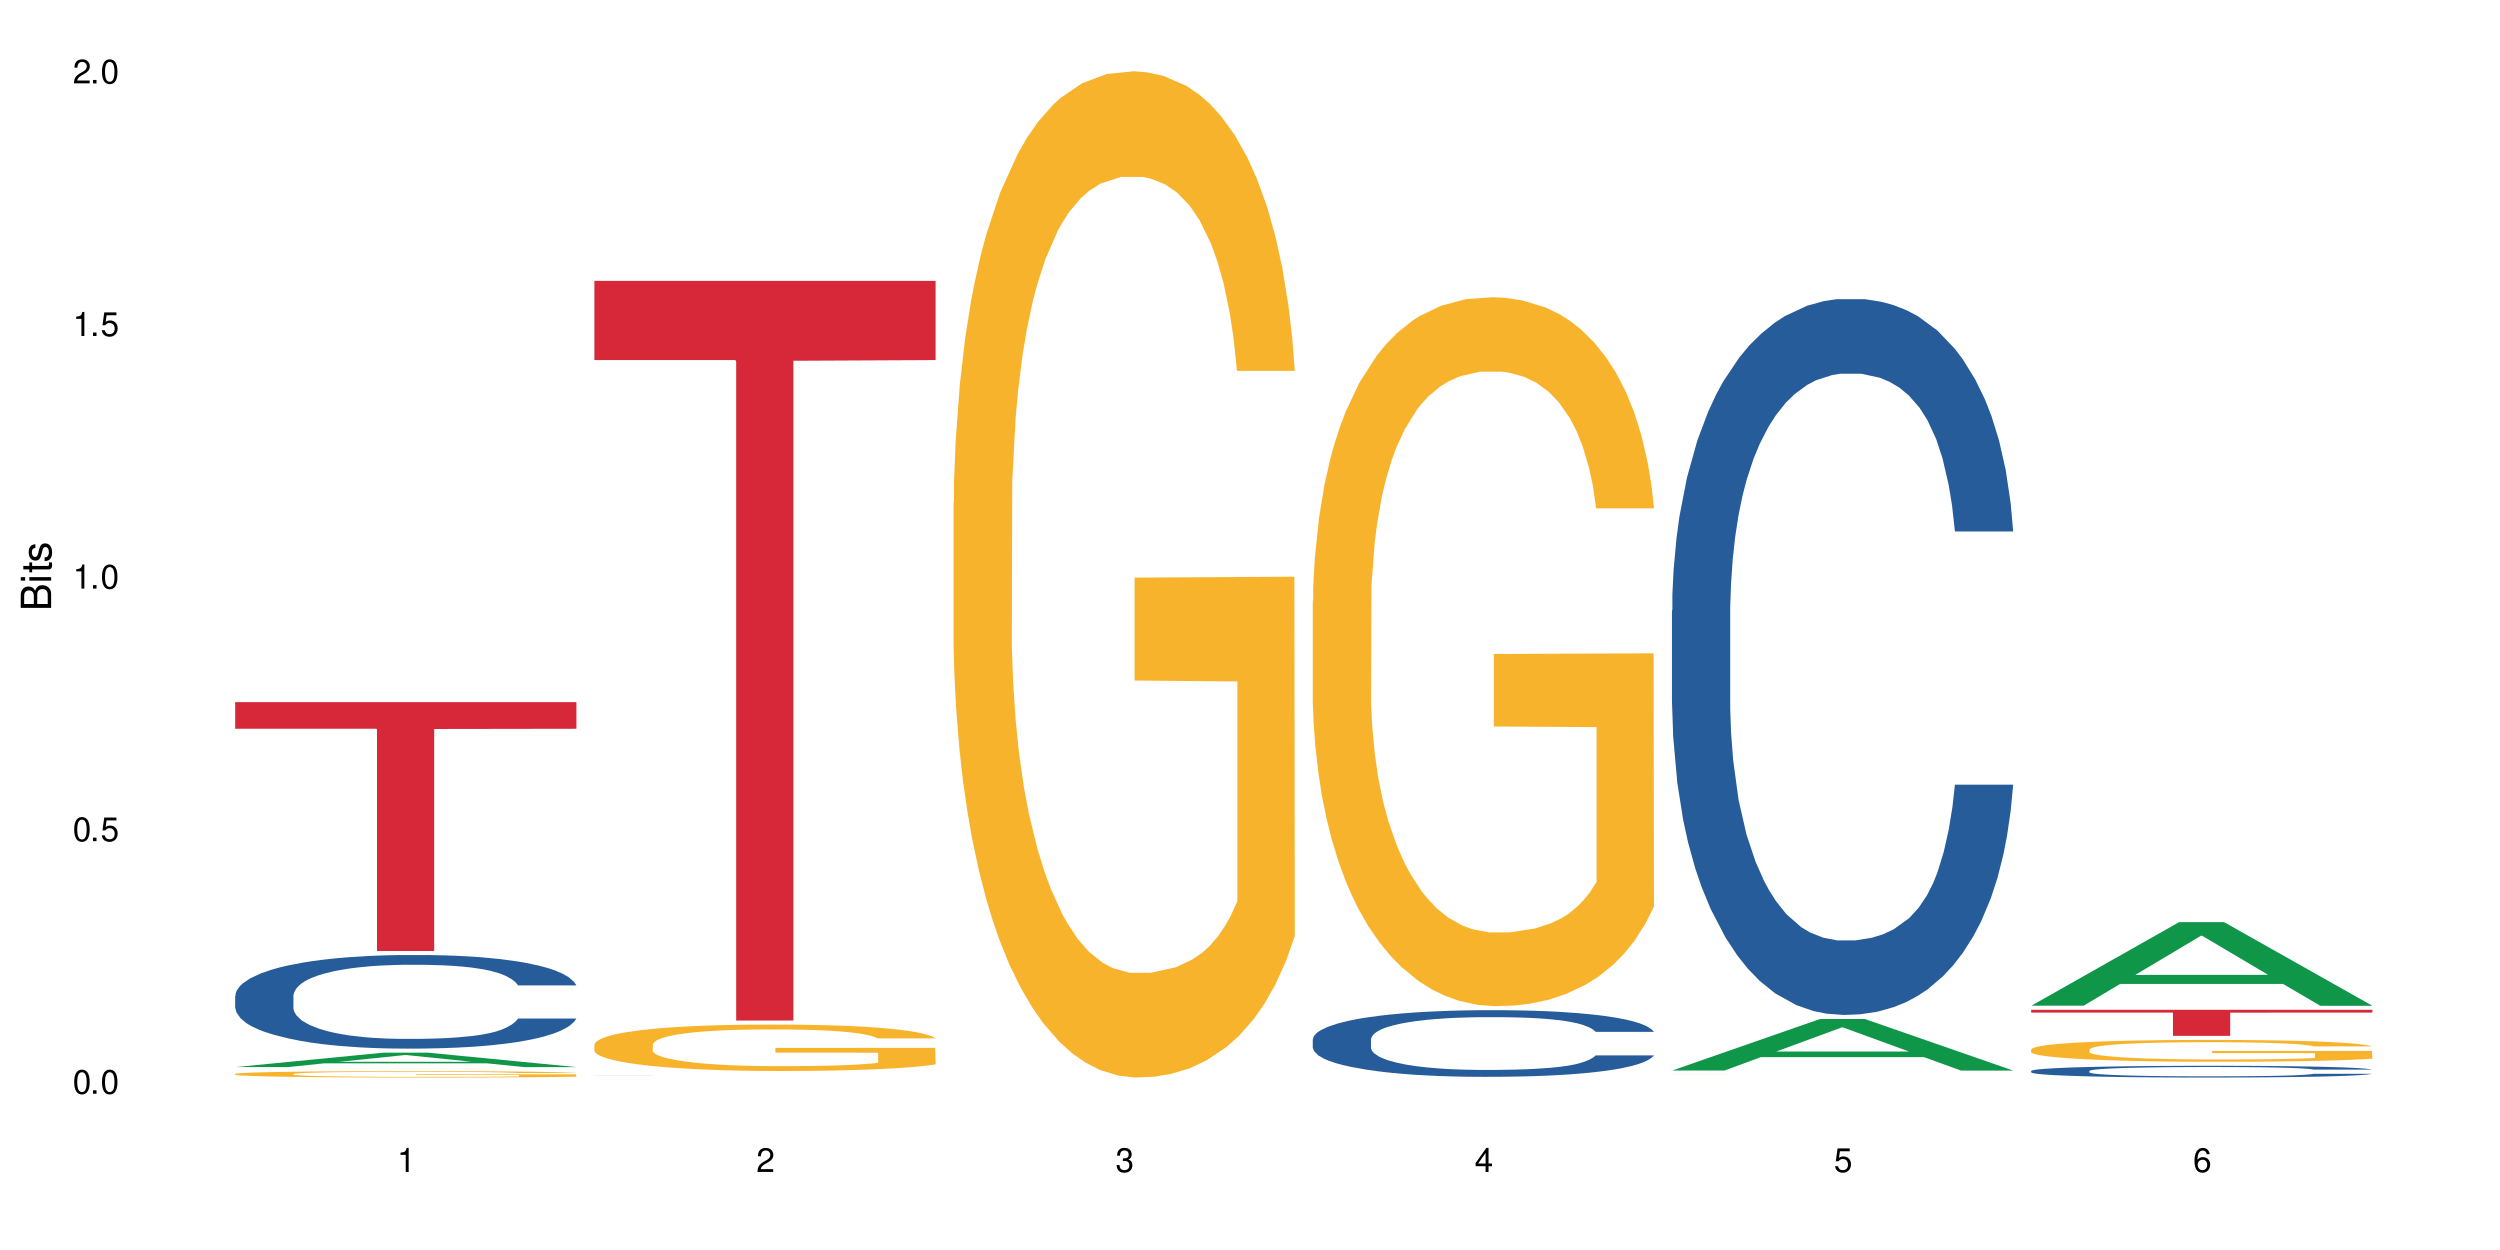
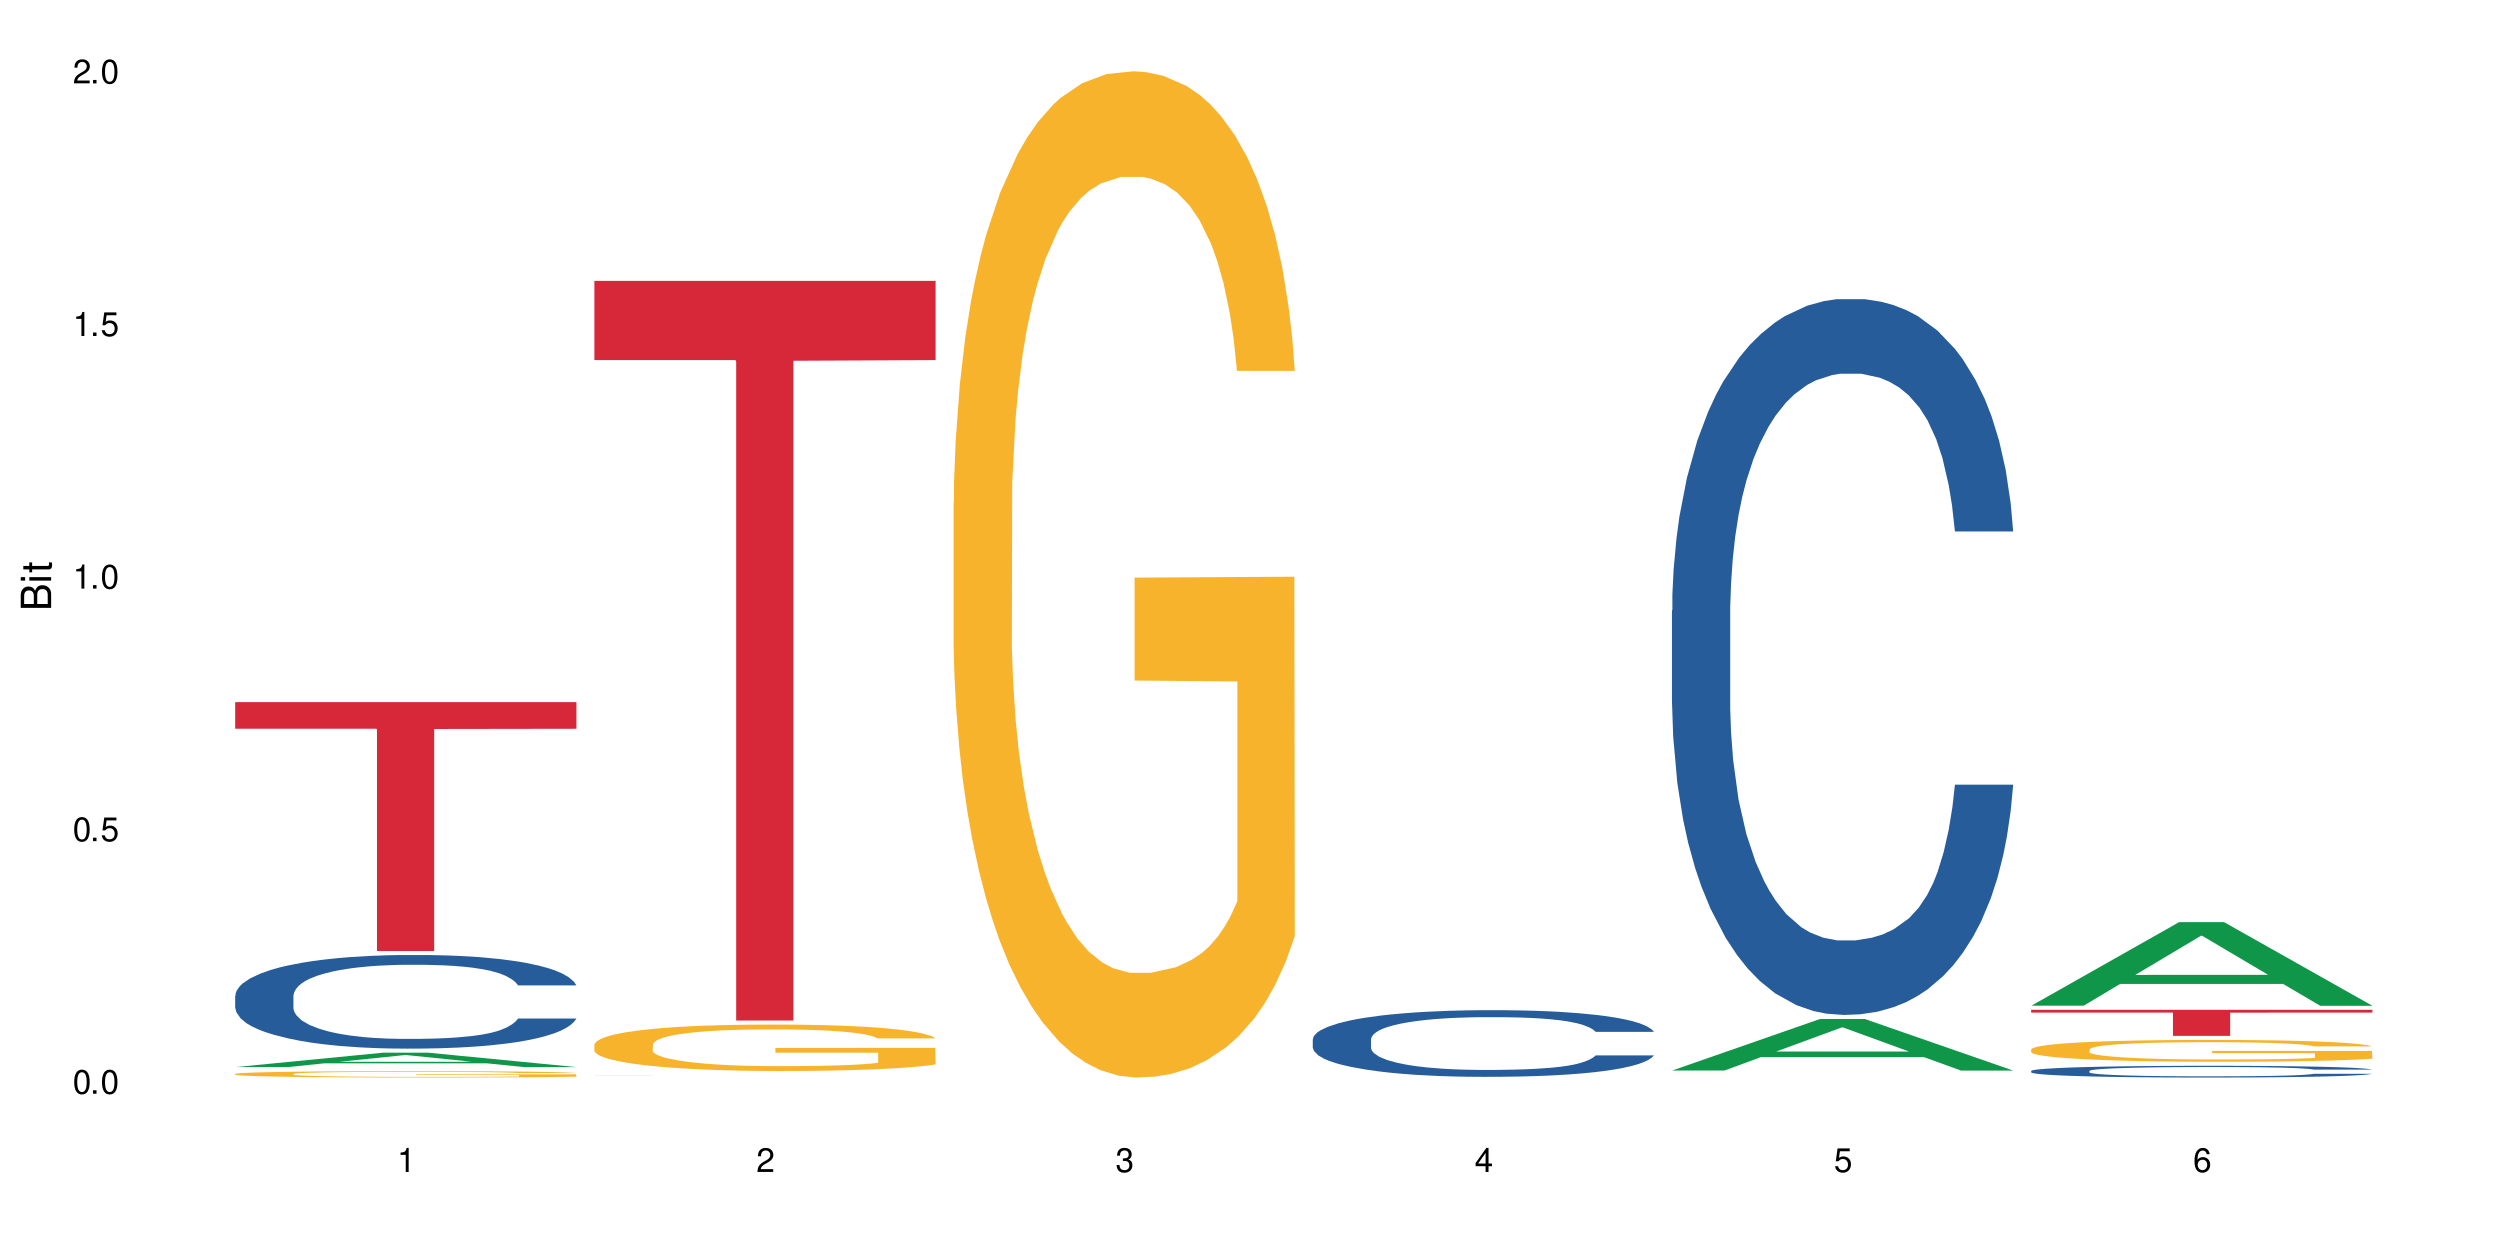
<svg xmlns="http://www.w3.org/2000/svg" xmlns:xlink="http://www.w3.org/1999/xlink" width="720" height="360" viewBox="0 0 720 360">
  <defs>
    <g>
      <g id="glyph-0-0">
</g>
      <g id="glyph-0-1">
        <path d="M 2.641 -6.938 C 2 -6.938 1.422 -6.656 1.078 -6.172 C 0.641 -5.562 0.406 -4.641 0.406 -3.359 C 0.406 -1.016 1.188 0.219 2.641 0.219 C 4.078 0.219 4.859 -1.016 4.859 -3.297 C 4.859 -4.641 4.656 -5.547 4.203 -6.172 C 3.844 -6.656 3.281 -6.938 2.641 -6.938 Z M 2.641 -6.188 C 3.547 -6.188 4 -5.25 4 -3.375 C 4 -1.406 3.562 -0.484 2.625 -0.484 C 1.734 -0.484 1.281 -1.438 1.281 -3.344 C 1.281 -5.25 1.734 -6.188 2.641 -6.188 Z M 2.641 -6.188 " />
      </g>
      <g id="glyph-0-2">
        <path d="M 1.828 -1 L 0.828 -1 L 0.828 0 L 1.828 0 Z M 1.828 -1 " />
      </g>
      <g id="glyph-0-3">
        <path d="M 4.562 -6.797 L 1.062 -6.797 L 0.547 -3.094 L 1.328 -3.094 C 1.719 -3.562 2.047 -3.734 2.578 -3.734 C 3.484 -3.734 4.062 -3.109 4.062 -2.094 C 4.062 -1.125 3.484 -0.531 2.578 -0.531 C 1.828 -0.531 1.375 -0.906 1.188 -1.672 L 0.328 -1.672 C 0.453 -1.109 0.547 -0.844 0.75 -0.594 C 1.125 -0.078 1.828 0.219 2.594 0.219 C 3.969 0.219 4.922 -0.781 4.922 -2.219 C 4.922 -3.562 4.031 -4.484 2.719 -4.484 C 2.25 -4.484 1.859 -4.359 1.469 -4.062 L 1.734 -5.969 L 4.562 -5.969 Z M 4.562 -6.797 " />
      </g>
      <g id="glyph-0-4">
        <path d="M 2.484 -4.938 L 2.484 0 L 3.328 0 L 3.328 -6.938 L 2.766 -6.938 C 2.469 -5.875 2.281 -5.734 0.984 -5.562 L 0.984 -4.938 Z M 2.484 -4.938 " />
      </g>
      <g id="glyph-0-5">
        <path d="M 4.859 -0.828 L 1.281 -0.828 C 1.359 -1.406 1.672 -1.781 2.5 -2.281 L 3.469 -2.828 C 4.406 -3.344 4.906 -4.062 4.906 -4.906 C 4.906 -5.484 4.672 -6.031 4.266 -6.406 C 3.859 -6.766 3.375 -6.938 2.719 -6.938 C 1.859 -6.938 1.219 -6.625 0.844 -6.031 C 0.609 -5.672 0.5 -5.234 0.484 -4.531 L 1.328 -4.531 C 1.359 -5.016 1.406 -5.281 1.531 -5.516 C 1.75 -5.938 2.188 -6.203 2.703 -6.203 C 3.469 -6.203 4.031 -5.641 4.031 -4.891 C 4.031 -4.344 3.719 -3.859 3.125 -3.516 L 2.234 -3 C 0.812 -2.172 0.406 -1.531 0.328 -0.016 L 4.859 -0.016 Z M 4.859 -0.828 " />
      </g>
      <g id="glyph-0-6">
        <path d="M 2.125 -3.188 L 2.578 -3.188 C 3.5 -3.188 3.984 -2.766 3.984 -1.922 C 3.984 -1.062 3.469 -0.531 2.594 -0.531 C 1.656 -0.531 1.203 -1 1.156 -2.016 L 0.312 -2.016 C 0.344 -1.453 0.438 -1.094 0.609 -0.781 C 0.953 -0.109 1.625 0.219 2.547 0.219 C 3.953 0.219 4.859 -0.625 4.859 -1.938 C 4.859 -2.828 4.516 -3.297 3.703 -3.594 C 4.344 -3.844 4.656 -4.328 4.656 -5.031 C 4.656 -6.219 3.875 -6.938 2.578 -6.938 C 1.203 -6.938 0.484 -6.172 0.453 -4.703 L 1.297 -4.703 C 1.312 -5.125 1.344 -5.359 1.453 -5.578 C 1.641 -5.969 2.062 -6.203 2.594 -6.203 C 3.344 -6.203 3.797 -5.75 3.797 -5 C 3.797 -4.516 3.609 -4.219 3.25 -4.047 C 3.016 -3.953 2.703 -3.922 2.125 -3.906 Z M 2.125 -3.188 " />
      </g>
      <g id="glyph-0-7">
        <path d="M 3.141 -1.672 L 3.141 0 L 3.984 0 L 3.984 -1.672 L 4.984 -1.672 L 4.984 -2.438 L 3.984 -2.438 L 3.984 -6.938 L 3.359 -6.938 L 0.266 -2.578 L 0.266 -1.672 Z M 3.141 -2.438 L 1 -2.438 L 3.141 -5.5 Z M 3.141 -2.438 " />
      </g>
      <g id="glyph-0-8">
        <path d="M 4.781 -5.125 C 4.609 -6.266 3.891 -6.938 2.844 -6.938 C 2.094 -6.938 1.422 -6.578 1.031 -5.953 C 0.594 -5.266 0.406 -4.422 0.406 -3.172 C 0.406 -2 0.578 -1.25 0.984 -0.641 C 1.359 -0.078 1.953 0.219 2.703 0.219 C 3.984 0.219 4.922 -0.75 4.922 -2.094 C 4.922 -3.375 4.062 -4.281 2.844 -4.281 C 2.172 -4.281 1.641 -4.031 1.281 -3.516 C 1.281 -5.234 1.828 -6.188 2.797 -6.188 C 3.391 -6.188 3.797 -5.797 3.938 -5.125 Z M 2.734 -3.531 C 3.547 -3.531 4.062 -2.953 4.062 -2.031 C 4.062 -1.156 3.484 -0.531 2.703 -0.531 C 1.922 -0.531 1.328 -1.188 1.328 -2.078 C 1.328 -2.938 1.906 -3.531 2.734 -3.531 Z M 2.734 -3.531 " />
      </g>
      <g id="glyph-1-0">
</g>
      <g id="glyph-1-1">
        <path d="M 0 -0.953 L 0 -4.891 C 0 -5.719 -0.234 -6.344 -0.734 -6.797 C -1.188 -7.234 -1.812 -7.469 -2.5 -7.469 C -3.547 -7.469 -4.188 -7 -4.625 -5.875 C -4.984 -6.688 -5.625 -7.094 -6.531 -7.094 C -7.172 -7.094 -7.734 -6.859 -8.141 -6.391 C -8.562 -5.922 -8.75 -5.344 -8.75 -4.5 L -8.75 -0.953 Z M -4.984 -2.062 L -7.766 -2.062 L -7.766 -4.219 C -7.766 -4.844 -7.688 -5.203 -7.453 -5.5 C -7.219 -5.812 -6.859 -5.969 -6.375 -5.969 C -5.891 -5.969 -5.531 -5.812 -5.297 -5.5 C -5.062 -5.203 -4.984 -4.844 -4.984 -4.219 Z M -0.984 -2.062 L -4 -2.062 L -4 -4.781 C -4 -5.766 -3.438 -6.359 -2.484 -6.359 C -1.547 -6.359 -0.984 -5.766 -0.984 -4.781 Z M -0.984 -2.062 " />
      </g>
      <g id="glyph-1-2">
        <path d="M -6.281 -1.797 L -6.281 -0.797 L 0 -0.797 L 0 -1.797 Z M -8.75 -1.797 L -8.75 -0.797 L -7.484 -0.797 L -7.484 -1.797 Z M -8.75 -1.797 " />
      </g>
      <g id="glyph-1-3">
        <path d="M -6.281 -3.047 L -6.281 -2.016 L -8.016 -2.016 L -8.016 -1.016 L -6.281 -1.016 L -6.281 -0.172 L -5.469 -0.172 L -5.469 -1.016 L -0.719 -1.016 C -0.078 -1.016 0.281 -1.453 0.281 -2.234 C 0.281 -2.5 0.25 -2.719 0.188 -3.047 L -0.641 -3.047 C -0.609 -2.906 -0.594 -2.766 -0.594 -2.562 C -0.594 -2.141 -0.719 -2.016 -1.156 -2.016 L -5.469 -2.016 L -5.469 -3.047 Z M -6.281 -3.047 " />
      </g>
      <g id="glyph-1-4">
-         <path d="M -4.531 -5.25 C -5.766 -5.25 -6.469 -4.422 -6.469 -2.969 C -6.469 -1.516 -5.719 -0.562 -4.547 -0.562 C -3.562 -0.562 -3.094 -1.062 -2.734 -2.562 L -2.516 -3.484 C -2.344 -4.188 -2.094 -4.469 -1.641 -4.469 C -1.047 -4.469 -0.641 -3.875 -0.641 -3 C -0.641 -2.453 -0.797 -2 -1.062 -1.75 C -1.25 -1.594 -1.422 -1.531 -1.875 -1.469 L -1.875 -0.406 C -0.422 -0.453 0.281 -1.266 0.281 -2.922 C 0.281 -4.5 -0.5 -5.516 -1.719 -5.516 C -2.656 -5.516 -3.172 -4.984 -3.469 -3.734 L -3.703 -2.766 C -3.891 -1.953 -4.156 -1.609 -4.594 -1.609 C -5.188 -1.609 -5.547 -2.125 -5.547 -2.938 C -5.547 -3.75 -5.203 -4.172 -4.531 -4.203 Z M -4.531 -5.25 " />
-       </g>
+         </g>
    </g>
  </defs>
-   <rect x="-72" y="-36" width="864" height="432" fill="rgb(100%, 100%, 100%)" fill-opacity="1" />
  <path fill-rule="nonzero" fill="rgb(6.275%, 58.824%, 28.235%)" fill-opacity="1" d="M 67.73 307.324 L 67.836 307.32 L 110.359 303.172 L 123.273 303.172 L 166.008 307.328 L 150.992 307.328 L 140.281 306.242 L 93.352 306.242 L 82.852 307.324 L 67.73 307.324 L 97.863 305.793 L 135.977 305.789 L 116.973 303.852 L 116.766 303.848 L 116.555 303.859 L 97.758 305.789 L 97.863 305.793 Z M 67.73 307.324 " />
  <path fill-rule="nonzero" fill="rgb(14.51%, 36.078%, 60%)" fill-opacity="1" d="M 67.73 286.781 L 67.852 286.758 L 67.852 286.164 L 68.211 285.227 L 69.051 284.047 L 69.887 283.23 L 72.047 281.777 L 75.043 280.375 L 78.156 279.289 L 80.434 278.648 L 82.473 278.156 L 87.145 277.242 L 90.145 276.777 L 93.379 276.355 L 97.332 275.938 L 100.211 275.691 L 106.684 275.297 L 111.477 275.125 L 115.191 275.051 L 123.223 275.051 L 128.016 275.148 L 131.492 275.273 L 135.324 275.469 L 138.562 275.691 L 144.195 276.234 L 149.227 276.922 L 151.504 277.316 L 155.102 278.082 L 157.855 278.82 L 159.773 279.461 L 161.934 280.375 L 163.848 281.484 L 165.289 282.738 L 166.008 283.801 L 149.227 283.801 L 148.391 282.812 L 147.43 282.051 L 145.633 281.039 L 143.836 280.324 L 141.316 279.609 L 139.039 279.141 L 135.926 278.672 L 133.168 278.379 L 130.293 278.156 L 127.535 278.008 L 122.262 277.859 L 116.148 277.859 L 113.871 277.91 L 109.199 278.105 L 106.684 278.277 L 103.086 278.625 L 100.57 278.945 L 97.574 279.438 L 95.535 279.855 L 93.02 280.496 L 91.223 281.062 L 89.184 281.875 L 87.984 282.492 L 86.906 283.184 L 85.949 283.996 L 85.23 284.859 L 84.75 285.77 L 84.508 286.656 L 84.508 290.477 L 84.75 291.363 L 85.348 292.398 L 86.906 293.902 L 89.184 295.207 L 91.82 296.242 L 94.336 296.984 L 95.777 297.328 L 97.691 297.723 L 100.688 298.215 L 105.004 298.707 L 107.52 298.906 L 111.355 299.102 L 115.312 299.199 L 120.586 299.199 L 125.258 299.102 L 128.375 298.98 L 131.609 298.781 L 136.043 298.363 L 138.801 297.969 L 141.199 297.5 L 142.996 297.031 L 144.195 296.637 L 145.992 295.875 L 147.43 295.035 L 148.508 294.172 L 149.227 293.336 L 166.008 293.336 L 165.289 294.32 L 164.207 295.281 L 163.129 295.996 L 161.453 296.859 L 159.535 297.625 L 156.777 298.484 L 154.5 299.051 L 151.504 299.668 L 148.75 300.137 L 145.754 300.555 L 141.316 301.047 L 138.441 301.297 L 135.324 301.516 L 131.609 301.715 L 126.938 301.887 L 121.902 301.984 L 117.227 302.008 L 112.195 301.961 L 108.48 301.863 L 103.566 301.641 L 97.453 301.195 L 93.02 300.727 L 89.543 300.262 L 86.547 299.766 L 83.191 299.102 L 78.875 298.016 L 76.238 297.18 L 74.441 296.488 L 72.406 295.527 L 70.969 294.668 L 69.289 293.285 L 68.09 291.535 L 67.73 290.18 Z M 67.73 286.781 " />
  <path fill-rule="nonzero" fill="rgb(96.863%, 70.196%, 16.863%)" fill-opacity="1" d="M 67.73 309.281 L 67.852 309.277 L 67.852 309.246 L 68.332 309.168 L 69.527 309.062 L 71.086 308.98 L 72.766 308.91 L 73.844 308.875 L 75.641 308.824 L 77.199 308.789 L 81.152 308.711 L 86.188 308.641 L 88.945 308.613 L 92.059 308.582 L 96.496 308.551 L 98.531 308.539 L 104.766 308.512 L 111.836 308.496 L 119.625 308.492 L 123.223 308.492 L 128.133 308.5 L 134.848 308.52 L 138.68 308.535 L 141.676 308.551 L 144.793 308.574 L 148.629 308.605 L 152.223 308.648 L 155.102 308.688 L 157.977 308.738 L 160.375 308.793 L 162.41 308.852 L 164.207 308.922 L 165.289 308.98 L 166.008 309.039 L 149.348 309.039 L 148.391 308.98 L 147.309 308.934 L 145.512 308.879 L 143.715 308.84 L 141.918 308.809 L 138.562 308.762 L 135.684 308.738 L 132.09 308.711 L 128.613 308.699 L 124.66 308.688 L 122.262 308.684 L 115.91 308.684 L 110.156 308.695 L 106.801 308.711 L 104.406 308.723 L 101.047 308.75 L 99.012 308.77 L 97.812 308.781 L 94.219 308.832 L 91.82 308.883 L 90.504 308.914 L 88.824 308.965 L 87.625 309.008 L 86.309 309.074 L 85.59 309.125 L 84.629 309.242 L 84.508 309.543 L 84.871 309.609 L 85.59 309.676 L 86.547 309.738 L 87.984 309.801 L 89.422 309.852 L 91.941 309.914 L 94.098 309.961 L 95.777 309.988 L 99.012 310.031 L 100.328 310.047 L 103.445 310.078 L 106.684 310.102 L 110.637 310.121 L 113.633 310.133 L 118.426 310.141 L 124.539 310.141 L 131.73 310.129 L 136.285 310.117 L 139.398 310.105 L 141.438 310.094 L 143.953 310.074 L 145.754 310.055 L 147.43 310.039 L 149.469 310.008 L 149.469 309.609 L 119.863 309.605 L 119.863 309.418 L 165.887 309.414 L 166.008 310.074 L 163.488 310.117 L 160.375 310.164 L 157.379 310.195 L 154.262 310.227 L 149.828 310.258 L 146.23 310.277 L 140.719 310.301 L 135.684 310.316 L 130.41 310.324 L 125.738 310.332 L 120.223 310.332 L 115.312 310.328 L 110.039 310.32 L 105.844 310.305 L 102.008 310.289 L 98.172 310.266 L 93.379 310.23 L 90.262 310.203 L 87.027 310.168 L 83.789 310.125 L 80.914 310.082 L 77.078 310.004 L 75.043 309.953 L 73.125 309.898 L 71.688 309.844 L 70.367 309.785 L 69.41 309.73 L 68.449 309.656 L 67.969 309.594 L 67.73 309.543 Z M 67.73 309.281 " />
  <path fill-rule="nonzero" fill="rgb(83.922%, 15.686%, 22.353%)" fill-opacity="1" d="M 67.73 202.207 L 166.008 202.207 L 166.008 209.883 L 125.047 209.949 L 125.047 273.887 L 108.57 273.887 L 108.57 210.016 L 108.332 209.883 L 67.73 209.883 Z M 67.73 202.207 " />
  <path fill-rule="nonzero" fill="rgb(14.51%, 36.078%, 60%)" fill-opacity="1" d="M 171.18 309.609 L 185.922 309.609 L 190.594 309.605 L 254.953 309.605 L 258.547 309.609 L 269.453 309.609 L 233.738 309.609 L 230.984 309.605 L 217.32 309.605 L 212.645 309.609 L 187.957 309.609 L 187.957 309.613 L 269.453 309.613 L 249.199 309.613 L 244.766 309.617 L 200.902 309.617 L 196.469 309.613 L 171.18 309.613 Z M 171.18 309.609 " />
  <path fill-rule="nonzero" fill="rgb(96.863%, 70.196%, 16.863%)" fill-opacity="1" d="M 171.18 300.801 L 171.297 300.789 L 171.297 300.543 L 171.777 299.992 L 172.977 299.238 L 174.535 298.613 L 176.211 298.125 L 177.293 297.871 L 179.09 297.504 L 180.648 297.234 L 184.602 296.684 L 189.637 296.172 L 192.391 295.953 L 195.508 295.746 L 199.941 295.512 L 201.98 295.426 L 208.211 295.23 L 215.281 295.109 L 223.074 295.074 L 226.668 295.086 L 231.582 295.133 L 238.293 295.27 L 242.129 295.391 L 245.125 295.512 L 248.242 295.672 L 252.078 295.914 L 255.672 296.211 L 258.547 296.504 L 261.426 296.867 L 263.82 297.258 L 265.859 297.688 L 267.656 298.199 L 268.734 298.625 L 269.453 299.055 L 252.797 299.055 L 251.836 298.625 L 250.758 298.297 L 248.961 297.895 L 247.164 297.602 L 245.363 297.367 L 242.008 297.051 L 239.133 296.855 L 235.539 296.684 L 232.062 296.574 L 228.105 296.504 L 225.711 296.477 L 219.359 296.477 L 213.605 296.562 L 210.25 296.66 L 207.852 296.758 L 204.496 296.941 L 202.461 297.09 L 201.262 297.188 L 197.664 297.562 L 195.27 297.906 L 193.949 298.137 L 192.273 298.504 L 191.074 298.832 L 189.754 299.324 L 189.035 299.688 L 188.078 300.52 L 187.957 302.715 L 188.316 303.18 L 189.035 303.68 L 189.996 304.121 L 191.434 304.586 L 192.871 304.938 L 195.387 305.414 L 197.547 305.73 L 199.223 305.941 L 202.461 306.27 L 203.777 306.379 L 206.895 306.598 L 210.129 306.77 L 214.086 306.918 L 217.082 306.988 L 221.875 307.051 L 227.988 307.051 L 235.18 306.977 L 239.73 306.879 L 242.848 306.781 L 244.887 306.695 L 247.402 306.562 L 249.199 306.441 L 250.879 306.305 L 252.914 306.098 L 252.914 303.18 L 223.312 303.168 L 223.312 301.801 L 269.336 301.789 L 269.453 306.562 L 266.938 306.891 L 263.82 307.211 L 260.824 307.453 L 257.711 307.66 L 253.273 307.895 L 249.68 308.039 L 244.168 308.211 L 239.133 308.32 L 233.859 308.395 L 229.184 308.43 L 223.672 308.441 L 218.758 308.418 L 213.484 308.344 L 209.289 308.246 L 205.457 308.125 L 201.621 307.965 L 196.828 307.711 L 193.711 307.504 L 190.473 307.246 L 187.238 306.941 L 184.363 306.609 L 182.445 306.355 L 180.527 306.062 L 178.488 305.695 L 176.57 305.281 L 175.133 304.902 L 173.816 304.473 L 172.855 304.07 L 171.898 303.523 L 171.418 303.082 L 171.18 302.703 Z M 171.18 300.801 " />
  <path fill-rule="nonzero" fill="rgb(83.922%, 15.686%, 22.353%)" fill-opacity="1" d="M 171.18 80.898 L 269.453 80.898 L 269.453 103.699 L 228.496 103.902 L 228.496 293.91 L 212.02 293.91 L 212.02 104.102 L 211.777 103.699 L 171.18 103.699 Z M 171.18 80.898 " />
  <path fill-rule="nonzero" fill="rgb(96.863%, 70.196%, 16.863%)" fill-opacity="1" d="M 274.629 144.652 L 274.746 144.387 L 274.746 139.094 L 275.227 127.184 L 276.426 110.777 L 277.984 97.277 L 279.66 86.691 L 280.738 81.133 L 282.535 73.195 L 284.094 67.371 L 288.051 55.461 L 293.082 44.348 L 295.84 39.582 L 298.957 35.082 L 303.391 30.055 L 305.43 28.203 L 311.66 23.965 L 318.73 21.32 L 326.52 20.527 L 330.117 20.789 L 335.031 21.848 L 341.742 24.762 L 345.578 27.406 L 348.574 30.055 L 351.688 33.496 L 355.523 38.789 L 359.121 45.141 L 361.996 51.492 L 364.871 59.43 L 367.27 67.902 L 369.309 77.164 L 371.105 88.281 L 372.184 97.543 L 372.902 106.805 L 356.242 106.805 L 355.285 97.543 L 354.207 90.398 L 352.41 81.664 L 350.609 75.312 L 348.812 70.281 L 345.457 63.402 L 342.582 59.168 L 338.984 55.461 L 335.512 53.078 L 331.555 51.492 L 329.156 50.961 L 322.805 50.961 L 317.055 52.816 L 313.699 54.934 L 311.301 57.051 L 307.945 61.02 L 305.906 64.195 L 304.707 66.312 L 301.113 74.516 L 298.715 81.93 L 297.398 86.957 L 295.719 94.898 L 294.523 102.043 L 293.203 112.629 L 292.484 120.57 L 291.527 138.566 L 291.406 186.207 L 291.766 196.262 L 292.484 207.113 L 293.441 216.641 L 294.883 226.699 L 296.32 234.375 L 298.836 244.695 L 300.992 251.578 L 302.672 256.078 L 305.906 263.223 L 307.227 265.605 L 310.34 270.367 L 313.578 274.074 L 317.531 277.25 L 320.527 278.836 L 325.324 280.16 L 331.434 280.16 L 338.625 278.574 L 343.18 276.457 L 346.297 274.34 L 348.332 272.484 L 350.852 269.574 L 352.648 266.926 L 354.324 264.016 L 356.363 259.516 L 356.363 196.262 L 326.762 195.996 L 326.762 166.355 L 372.781 166.09 L 372.902 269.574 L 370.387 276.719 L 367.27 283.602 L 364.273 288.895 L 361.156 293.395 L 356.723 298.422 L 353.129 301.598 L 347.613 305.305 L 342.582 307.688 L 337.309 309.273 L 332.633 310.066 L 327.121 310.332 L 322.207 309.805 L 316.934 308.215 L 312.738 306.098 L 308.902 303.453 L 305.07 300.012 L 300.273 294.453 L 297.16 289.953 L 293.922 284.395 L 290.688 277.777 L 287.809 270.633 L 285.895 265.074 L 283.977 258.723 L 281.938 250.781 L 280.02 241.785 L 278.582 233.578 L 277.262 224.316 L 276.305 215.582 L 275.348 203.672 L 274.867 194.145 L 274.629 185.941 Z M 274.629 144.652 " />
  <path fill-rule="nonzero" fill="rgb(14.51%, 36.078%, 60%)" fill-opacity="1" d="M 378.074 299.293 L 378.195 299.277 L 378.195 298.855 L 378.555 298.188 L 379.395 297.348 L 380.23 296.77 L 382.391 295.734 L 385.387 294.734 L 388.5 293.961 L 390.777 293.508 L 392.816 293.156 L 397.492 292.508 L 400.488 292.172 L 403.723 291.875 L 407.676 291.578 L 410.555 291.402 L 417.027 291.121 L 421.82 291 L 425.535 290.945 L 433.566 290.945 L 438.359 291.016 L 441.836 291.102 L 445.668 291.242 L 448.906 291.402 L 454.539 291.789 L 459.57 292.277 L 461.848 292.559 L 465.445 293.102 L 468.199 293.629 L 470.117 294.086 L 472.277 294.734 L 474.191 295.523 L 475.633 296.418 L 476.352 297.172 L 459.57 297.172 L 458.734 296.469 L 457.773 295.926 L 455.977 295.207 L 454.18 294.699 L 451.66 294.191 L 449.383 293.855 L 446.27 293.523 L 443.512 293.312 L 440.637 293.156 L 437.879 293.051 L 432.605 292.945 L 426.492 292.945 L 424.215 292.98 L 419.543 293.121 L 417.027 293.242 L 413.43 293.488 L 410.914 293.715 L 407.918 294.066 L 405.879 294.367 L 403.363 294.82 L 401.566 295.227 L 399.527 295.805 L 398.328 296.242 L 397.25 296.734 L 396.293 297.312 L 395.574 297.926 L 395.094 298.574 L 394.855 299.207 L 394.855 301.926 L 395.094 302.555 L 395.691 303.293 L 397.25 304.363 L 399.527 305.293 L 402.164 306.027 L 404.68 306.555 L 406.121 306.801 L 408.035 307.082 L 411.035 307.43 L 415.348 307.781 L 417.863 307.922 L 421.699 308.062 L 425.656 308.133 L 430.93 308.133 L 435.602 308.062 L 438.719 307.977 L 441.953 307.836 L 446.387 307.535 L 449.145 307.258 L 451.543 306.922 L 453.34 306.59 L 454.539 306.309 L 456.336 305.766 L 457.773 305.168 L 458.852 304.555 L 459.57 303.961 L 476.352 303.961 L 475.633 304.66 L 474.555 305.344 L 473.473 305.852 L 471.797 306.469 L 469.879 307.012 L 467.121 307.625 L 464.844 308.027 L 461.848 308.465 L 459.094 308.801 L 456.098 309.098 L 451.66 309.449 L 448.785 309.625 L 445.668 309.781 L 441.953 309.922 L 437.281 310.043 L 432.246 310.113 L 427.574 310.133 L 422.539 310.098 L 418.824 310.027 L 413.91 309.871 L 407.797 309.555 L 403.363 309.219 L 399.887 308.887 L 396.891 308.535 L 393.535 308.062 L 389.223 307.293 L 386.586 306.695 L 384.785 306.203 L 382.75 305.52 L 381.312 304.906 L 379.633 303.926 L 378.434 302.68 L 378.074 301.715 Z M 378.074 299.293 " />
-   <path fill-rule="nonzero" fill="rgb(96.863%, 70.196%, 16.863%)" fill-opacity="1" d="M 378.074 173.055 L 378.195 172.867 L 378.195 169.137 L 378.676 160.746 L 379.871 149.188 L 381.43 139.676 L 383.109 132.219 L 384.188 128.301 L 385.984 122.707 L 387.543 118.605 L 391.496 110.215 L 396.531 102.383 L 399.289 99.027 L 402.402 95.855 L 406.84 92.312 L 408.875 91.008 L 415.109 88.023 L 422.18 86.16 L 429.969 85.602 L 433.566 85.789 L 438.48 86.535 L 445.191 88.586 L 449.023 90.449 L 452.02 92.312 L 455.137 94.738 L 458.973 98.469 L 462.566 102.941 L 465.445 107.418 L 468.32 113.012 L 470.719 118.98 L 472.754 125.504 L 474.555 133.336 L 475.633 139.863 L 476.352 146.391 L 459.691 146.391 L 458.734 139.863 L 457.652 134.828 L 455.855 128.676 L 454.059 124.199 L 452.262 120.656 L 448.906 115.809 L 446.027 112.824 L 442.434 110.215 L 438.957 108.535 L 435.004 107.418 L 432.605 107.043 L 426.254 107.043 L 420.5 108.352 L 417.145 109.844 L 414.75 111.332 L 411.395 114.129 L 409.355 116.367 L 408.156 117.859 L 404.562 123.641 L 402.164 128.863 L 400.848 132.402 L 399.168 138 L 397.969 143.031 L 396.652 150.492 L 395.934 156.086 L 394.973 168.766 L 394.855 202.328 L 395.215 209.414 L 395.934 217.059 L 396.891 223.773 L 398.328 230.859 L 399.766 236.266 L 402.285 243.539 L 404.441 248.387 L 406.121 251.555 L 409.355 256.59 L 410.672 258.27 L 413.789 261.625 L 417.027 264.234 L 420.98 266.473 L 423.977 267.594 L 428.77 268.523 L 434.883 268.523 L 442.074 267.406 L 446.629 265.914 L 449.746 264.422 L 451.781 263.117 L 454.297 261.066 L 456.098 259.203 L 457.773 257.148 L 459.812 253.98 L 459.812 209.414 L 430.211 209.227 L 430.211 188.344 L 476.23 188.156 L 476.352 261.066 L 473.832 266.102 L 470.719 270.949 L 467.723 274.68 L 464.605 277.848 L 460.172 281.391 L 456.574 283.629 L 451.062 286.238 L 446.027 287.918 L 440.754 289.035 L 436.082 289.594 L 430.57 289.781 L 425.656 289.41 L 420.383 288.289 L 416.188 286.797 L 412.352 284.934 L 408.516 282.508 L 403.723 278.594 L 400.605 275.426 L 397.371 271.508 L 394.133 266.848 L 391.258 261.812 L 389.34 257.895 L 387.422 253.422 L 385.387 247.828 L 383.469 241.488 L 382.031 235.707 L 380.711 229.18 L 379.754 223.027 L 378.793 214.637 L 378.316 207.922 L 378.074 202.145 Z M 378.074 173.055 " />
  <path fill-rule="nonzero" fill="rgb(6.275%, 58.824%, 28.235%)" fill-opacity="1" d="M 481.523 308.312 L 481.629 308.297 L 524.152 293.473 L 537.066 293.473 L 579.797 308.328 L 564.785 308.328 L 554.074 304.449 L 507.141 304.449 L 496.641 308.312 L 481.523 308.312 L 511.656 302.844 L 549.77 302.832 L 530.766 295.898 L 530.555 295.887 L 530.348 295.93 L 511.551 302.832 L 511.656 302.844 Z M 481.523 308.312 " />
  <path fill-rule="nonzero" fill="rgb(14.51%, 36.078%, 60%)" fill-opacity="1" d="M 481.523 175.855 L 481.645 175.668 L 481.645 171.145 L 482.004 163.984 L 482.84 154.938 L 483.68 148.719 L 485.836 137.602 L 488.832 126.859 L 491.949 118.57 L 494.227 113.672 L 496.266 109.902 L 500.938 102.93 L 503.934 99.348 L 507.172 96.145 L 511.125 92.941 L 514 91.059 L 520.473 88.043 L 525.27 86.723 L 528.984 86.16 L 537.012 86.16 L 541.809 86.91 L 545.281 87.855 L 549.117 89.363 L 552.352 91.059 L 557.984 95.203 L 563.02 100.48 L 565.297 103.496 L 568.891 109.336 L 571.648 114.988 L 573.566 119.891 L 575.723 126.859 L 577.641 135.34 L 579.078 144.949 L 579.797 153.055 L 563.02 153.055 L 562.18 145.516 L 561.223 139.676 L 559.426 131.949 L 557.625 126.484 L 555.109 121.02 L 552.832 117.438 L 549.715 113.859 L 546.961 111.598 L 544.082 109.902 L 541.328 108.77 L 536.055 107.641 L 529.941 107.641 L 527.664 108.016 L 522.992 109.523 L 520.473 110.844 L 516.879 113.48 L 514.363 115.93 L 511.367 119.699 L 509.328 122.902 L 506.812 127.805 L 505.012 132.137 L 502.977 138.355 L 501.777 143.066 L 500.699 148.344 L 499.738 154.562 L 499.02 161.156 L 498.543 168.129 L 498.301 174.914 L 498.301 204.121 L 498.543 210.906 L 499.141 218.82 L 500.699 230.312 L 502.977 240.301 L 505.613 248.215 L 508.129 253.867 L 509.566 256.508 L 511.484 259.52 L 514.48 263.289 L 518.797 267.059 L 521.312 268.566 L 525.148 270.074 L 529.102 270.828 L 534.375 270.828 L 539.051 270.074 L 542.168 269.133 L 545.402 267.625 L 549.836 264.422 L 552.594 261.406 L 554.988 257.824 L 556.789 254.246 L 557.984 251.23 L 559.785 245.387 L 561.223 238.98 L 562.301 232.387 L 563.02 225.98 L 579.797 225.98 L 579.078 233.516 L 578 240.867 L 576.922 246.332 L 575.246 252.926 L 573.328 258.77 L 570.57 265.363 L 568.293 269.695 L 565.297 274.406 L 562.539 277.988 L 559.543 281.191 L 555.109 284.961 L 552.234 286.844 L 549.117 288.539 L 545.402 290.047 L 540.727 291.367 L 535.695 292.121 L 531.02 292.309 L 525.988 291.934 L 522.27 291.18 L 517.359 289.484 L 511.246 286.09 L 506.812 282.512 L 503.336 278.93 L 500.34 275.16 L 496.984 270.074 L 492.668 261.781 L 490.031 255.375 L 488.234 250.098 L 486.195 242.75 L 484.758 236.156 L 483.082 225.602 L 481.883 212.223 L 481.523 201.859 Z M 481.523 175.855 " />
  <path fill-rule="nonzero" fill="rgb(96.863%, 70.196%, 16.863%)" fill-opacity="1" d="M 481.523 309.496 L 481.645 309.496 L 482.121 309.492 L 579.797 309.492 L 498.422 309.492 L 498.301 309.496 L 509.566 309.496 L 512.805 309.5 L 563.258 309.5 L 563.258 309.496 L 533.656 309.496 L 579.68 309.496 L 579.797 309.5 L 490.871 309.5 L 488.832 309.496 Z M 481.523 309.496 " />
  <path fill-rule="nonzero" fill="rgb(6.275%, 58.824%, 28.235%)" fill-opacity="1" d="M 584.973 289.641 L 585.074 289.621 L 627.598 265.566 L 640.512 265.566 L 683.246 289.664 L 668.23 289.664 L 657.523 283.375 L 610.59 283.375 L 600.09 289.641 L 584.973 289.641 L 615.105 280.773 L 653.219 280.75 L 634.215 269.504 L 634.004 269.48 L 633.793 269.547 L 615 280.75 L 615.105 280.773 Z M 584.973 289.641 " />
  <path fill-rule="nonzero" fill="rgb(14.51%, 36.078%, 60%)" fill-opacity="1" d="M 584.973 308.422 L 585.09 308.422 L 585.09 308.348 L 585.449 308.227 L 586.289 308.078 L 587.129 307.977 L 589.285 307.797 L 592.281 307.621 L 595.398 307.484 L 597.676 307.402 L 599.711 307.34 L 604.387 307.227 L 607.383 307.168 L 610.617 307.117 L 614.574 307.062 L 617.449 307.031 L 623.922 306.984 L 628.715 306.961 L 632.43 306.953 L 640.461 306.953 L 645.254 306.965 L 648.73 306.98 L 652.566 307.004 L 655.801 307.031 L 661.434 307.102 L 666.469 307.188 L 668.746 307.238 L 672.34 307.332 L 675.098 307.426 L 677.016 307.504 L 679.172 307.621 L 681.09 307.758 L 682.527 307.918 L 683.246 308.051 L 666.469 308.051 L 665.629 307.926 L 664.672 307.828 L 662.871 307.703 L 661.074 307.613 L 658.559 307.523 L 656.281 307.465 L 653.164 307.406 L 650.406 307.371 L 647.531 307.34 L 644.773 307.324 L 639.504 307.305 L 633.391 307.305 L 631.113 307.312 L 626.438 307.336 L 623.922 307.355 L 620.328 307.398 L 617.809 307.441 L 614.812 307.504 L 612.777 307.555 L 610.258 307.637 L 608.461 307.707 L 606.426 307.809 L 605.227 307.887 L 604.148 307.973 L 603.188 308.074 L 602.469 308.184 L 601.988 308.297 L 601.75 308.406 L 601.75 308.887 L 601.988 308.996 L 602.59 309.129 L 604.148 309.316 L 606.426 309.48 L 609.059 309.609 L 611.578 309.703 L 613.016 309.746 L 614.934 309.793 L 617.93 309.855 L 622.242 309.918 L 624.762 309.941 L 628.598 309.969 L 632.551 309.98 L 637.824 309.98 L 642.5 309.969 L 645.613 309.953 L 648.852 309.926 L 653.285 309.875 L 656.043 309.824 L 658.438 309.766 L 660.234 309.707 L 661.434 309.66 L 663.23 309.562 L 664.672 309.457 L 665.75 309.352 L 666.469 309.246 L 683.246 309.246 L 682.527 309.367 L 681.449 309.488 L 680.371 309.578 L 678.691 309.688 L 676.773 309.781 L 674.02 309.891 L 671.742 309.961 L 668.746 310.039 L 665.988 310.098 L 662.992 310.148 L 658.559 310.211 L 655.68 310.242 L 652.566 310.27 L 648.852 310.297 L 644.176 310.316 L 639.141 310.328 L 634.469 310.332 L 629.434 310.328 L 625.719 310.312 L 620.805 310.285 L 614.695 310.23 L 610.258 310.172 L 606.785 310.113 L 603.789 310.051 L 600.43 309.969 L 596.117 309.832 L 593.48 309.727 L 591.684 309.641 L 589.645 309.52 L 588.207 309.41 L 586.527 309.238 L 585.332 309.02 L 584.973 308.848 Z M 584.973 308.422 " />
  <path fill-rule="nonzero" fill="rgb(96.863%, 70.196%, 16.863%)" fill-opacity="1" d="M 584.973 302.191 L 585.09 302.188 L 585.09 302.074 L 585.57 301.812 L 586.77 301.457 L 588.328 301.164 L 590.004 300.934 L 591.082 300.816 L 592.883 300.641 L 594.438 300.516 L 598.395 300.258 L 603.426 300.016 L 606.184 299.914 L 609.301 299.816 L 613.734 299.707 L 615.773 299.668 L 622.004 299.574 L 629.074 299.516 L 636.867 299.5 L 640.461 299.504 L 645.375 299.527 L 652.086 299.59 L 655.922 299.648 L 658.918 299.707 L 662.035 299.781 L 665.867 299.895 L 669.465 300.035 L 672.34 300.172 L 675.215 300.344 L 677.613 300.527 L 679.652 300.73 L 681.449 300.969 L 682.527 301.172 L 683.246 301.371 L 666.586 301.371 L 665.629 301.172 L 664.551 301.016 L 662.754 300.828 L 660.953 300.688 L 659.156 300.578 L 655.801 300.43 L 652.926 300.34 L 649.328 300.258 L 645.855 300.207 L 641.898 300.172 L 639.504 300.16 L 633.148 300.16 L 627.398 300.199 L 624.043 300.246 L 621.645 300.293 L 618.289 300.379 L 616.25 300.445 L 615.055 300.492 L 611.457 300.672 L 609.059 300.832 L 607.742 300.941 L 606.062 301.113 L 604.867 301.27 L 603.547 301.5 L 602.828 301.672 L 601.871 302.062 L 601.75 303.094 L 602.109 303.312 L 602.828 303.547 L 603.789 303.754 L 605.227 303.973 L 606.664 304.141 L 609.18 304.363 L 611.336 304.512 L 613.016 304.609 L 616.25 304.766 L 617.57 304.816 L 620.688 304.922 L 623.922 305 L 627.875 305.07 L 630.871 305.105 L 635.668 305.133 L 641.777 305.133 L 648.969 305.098 L 653.523 305.055 L 656.641 305.008 L 658.676 304.969 L 661.195 304.902 L 662.992 304.848 L 664.672 304.785 L 666.707 304.688 L 666.707 303.312 L 637.105 303.309 L 637.105 302.664 L 683.125 302.66 L 683.246 304.902 L 680.73 305.059 L 677.613 305.207 L 674.617 305.324 L 671.5 305.422 L 667.066 305.531 L 663.473 305.598 L 657.957 305.68 L 652.926 305.73 L 647.652 305.766 L 642.977 305.781 L 637.465 305.789 L 632.551 305.777 L 627.277 305.742 L 623.082 305.695 L 619.246 305.641 L 615.414 305.566 L 610.617 305.445 L 607.504 305.348 L 604.266 305.227 L 601.031 305.082 L 598.156 304.926 L 596.238 304.805 L 594.32 304.668 L 592.281 304.496 L 590.363 304.301 L 588.926 304.121 L 587.609 303.922 L 586.648 303.73 L 585.691 303.473 L 585.211 303.266 L 584.973 303.09 Z M 584.973 302.191 " />
  <path fill-rule="nonzero" fill="rgb(83.922%, 15.686%, 22.353%)" fill-opacity="1" d="M 584.973 290.828 L 683.246 290.828 L 683.246 291.633 L 642.289 291.641 L 642.289 298.336 L 625.809 298.336 L 625.809 291.648 L 625.57 291.633 L 584.973 291.633 Z M 584.973 290.828 " />
  <g fill="rgb(0%, 0%, 0%)" fill-opacity="1">
    <use xlink:href="#glyph-0-1" x="20.965" y="314.993" />
    <use xlink:href="#glyph-0-2" x="25.965" y="314.993" />
    <use xlink:href="#glyph-0-1" x="28.965" y="314.993" />
  </g>
  <g fill="rgb(0%, 0%, 0%)" fill-opacity="1">
    <use xlink:href="#glyph-0-1" x="20.965" y="242.251" />
    <use xlink:href="#glyph-0-2" x="25.965" y="242.251" />
    <use xlink:href="#glyph-0-3" x="28.965" y="242.251" />
  </g>
  <g fill="rgb(0%, 0%, 0%)" fill-opacity="1">
    <use xlink:href="#glyph-0-4" x="20.965" y="169.509" />
    <use xlink:href="#glyph-0-2" x="25.965" y="169.509" />
    <use xlink:href="#glyph-0-1" x="28.965" y="169.509" />
  </g>
  <g fill="rgb(0%, 0%, 0%)" fill-opacity="1">
    <use xlink:href="#glyph-0-4" x="20.965" y="96.767" />
    <use xlink:href="#glyph-0-2" x="25.965" y="96.767" />
    <use xlink:href="#glyph-0-3" x="28.965" y="96.767" />
  </g>
  <g fill="rgb(0%, 0%, 0%)" fill-opacity="1">
    <use xlink:href="#glyph-0-5" x="20.965" y="24.024" />
    <use xlink:href="#glyph-0-2" x="25.965" y="24.024" />
    <use xlink:href="#glyph-0-1" x="28.965" y="24.024" />
  </g>
  <g fill="rgb(0%, 0%, 0%)" fill-opacity="1">
    <use xlink:href="#glyph-0-4" x="114.367" y="337.532" />
  </g>
  <g fill="rgb(0%, 0%, 0%)" fill-opacity="1">
    <use xlink:href="#glyph-0-5" x="217.816" y="337.532" />
  </g>
  <g fill="rgb(0%, 0%, 0%)" fill-opacity="1">
    <use xlink:href="#glyph-0-6" x="321.266" y="337.532" />
  </g>
  <g fill="rgb(0%, 0%, 0%)" fill-opacity="1">
    <use xlink:href="#glyph-0-7" x="424.711" y="337.532" />
  </g>
  <g fill="rgb(0%, 0%, 0%)" fill-opacity="1">
    <use xlink:href="#glyph-0-3" x="528.16" y="337.532" />
  </g>
  <g fill="rgb(0%, 0%, 0%)" fill-opacity="1">
    <use xlink:href="#glyph-0-8" x="631.609" y="337.532" />
  </g>
  <g fill="rgb(0%, 0%, 0%)" fill-opacity="1">
    <use xlink:href="#glyph-1-1" x="14.725" y="176.012" />
    <use xlink:href="#glyph-1-2" x="14.725" y="168.012" />
    <use xlink:href="#glyph-1-3" x="14.725" y="165.012" />
    <use xlink:href="#glyph-1-4" x="14.725" y="162.012" />
  </g>
</svg>